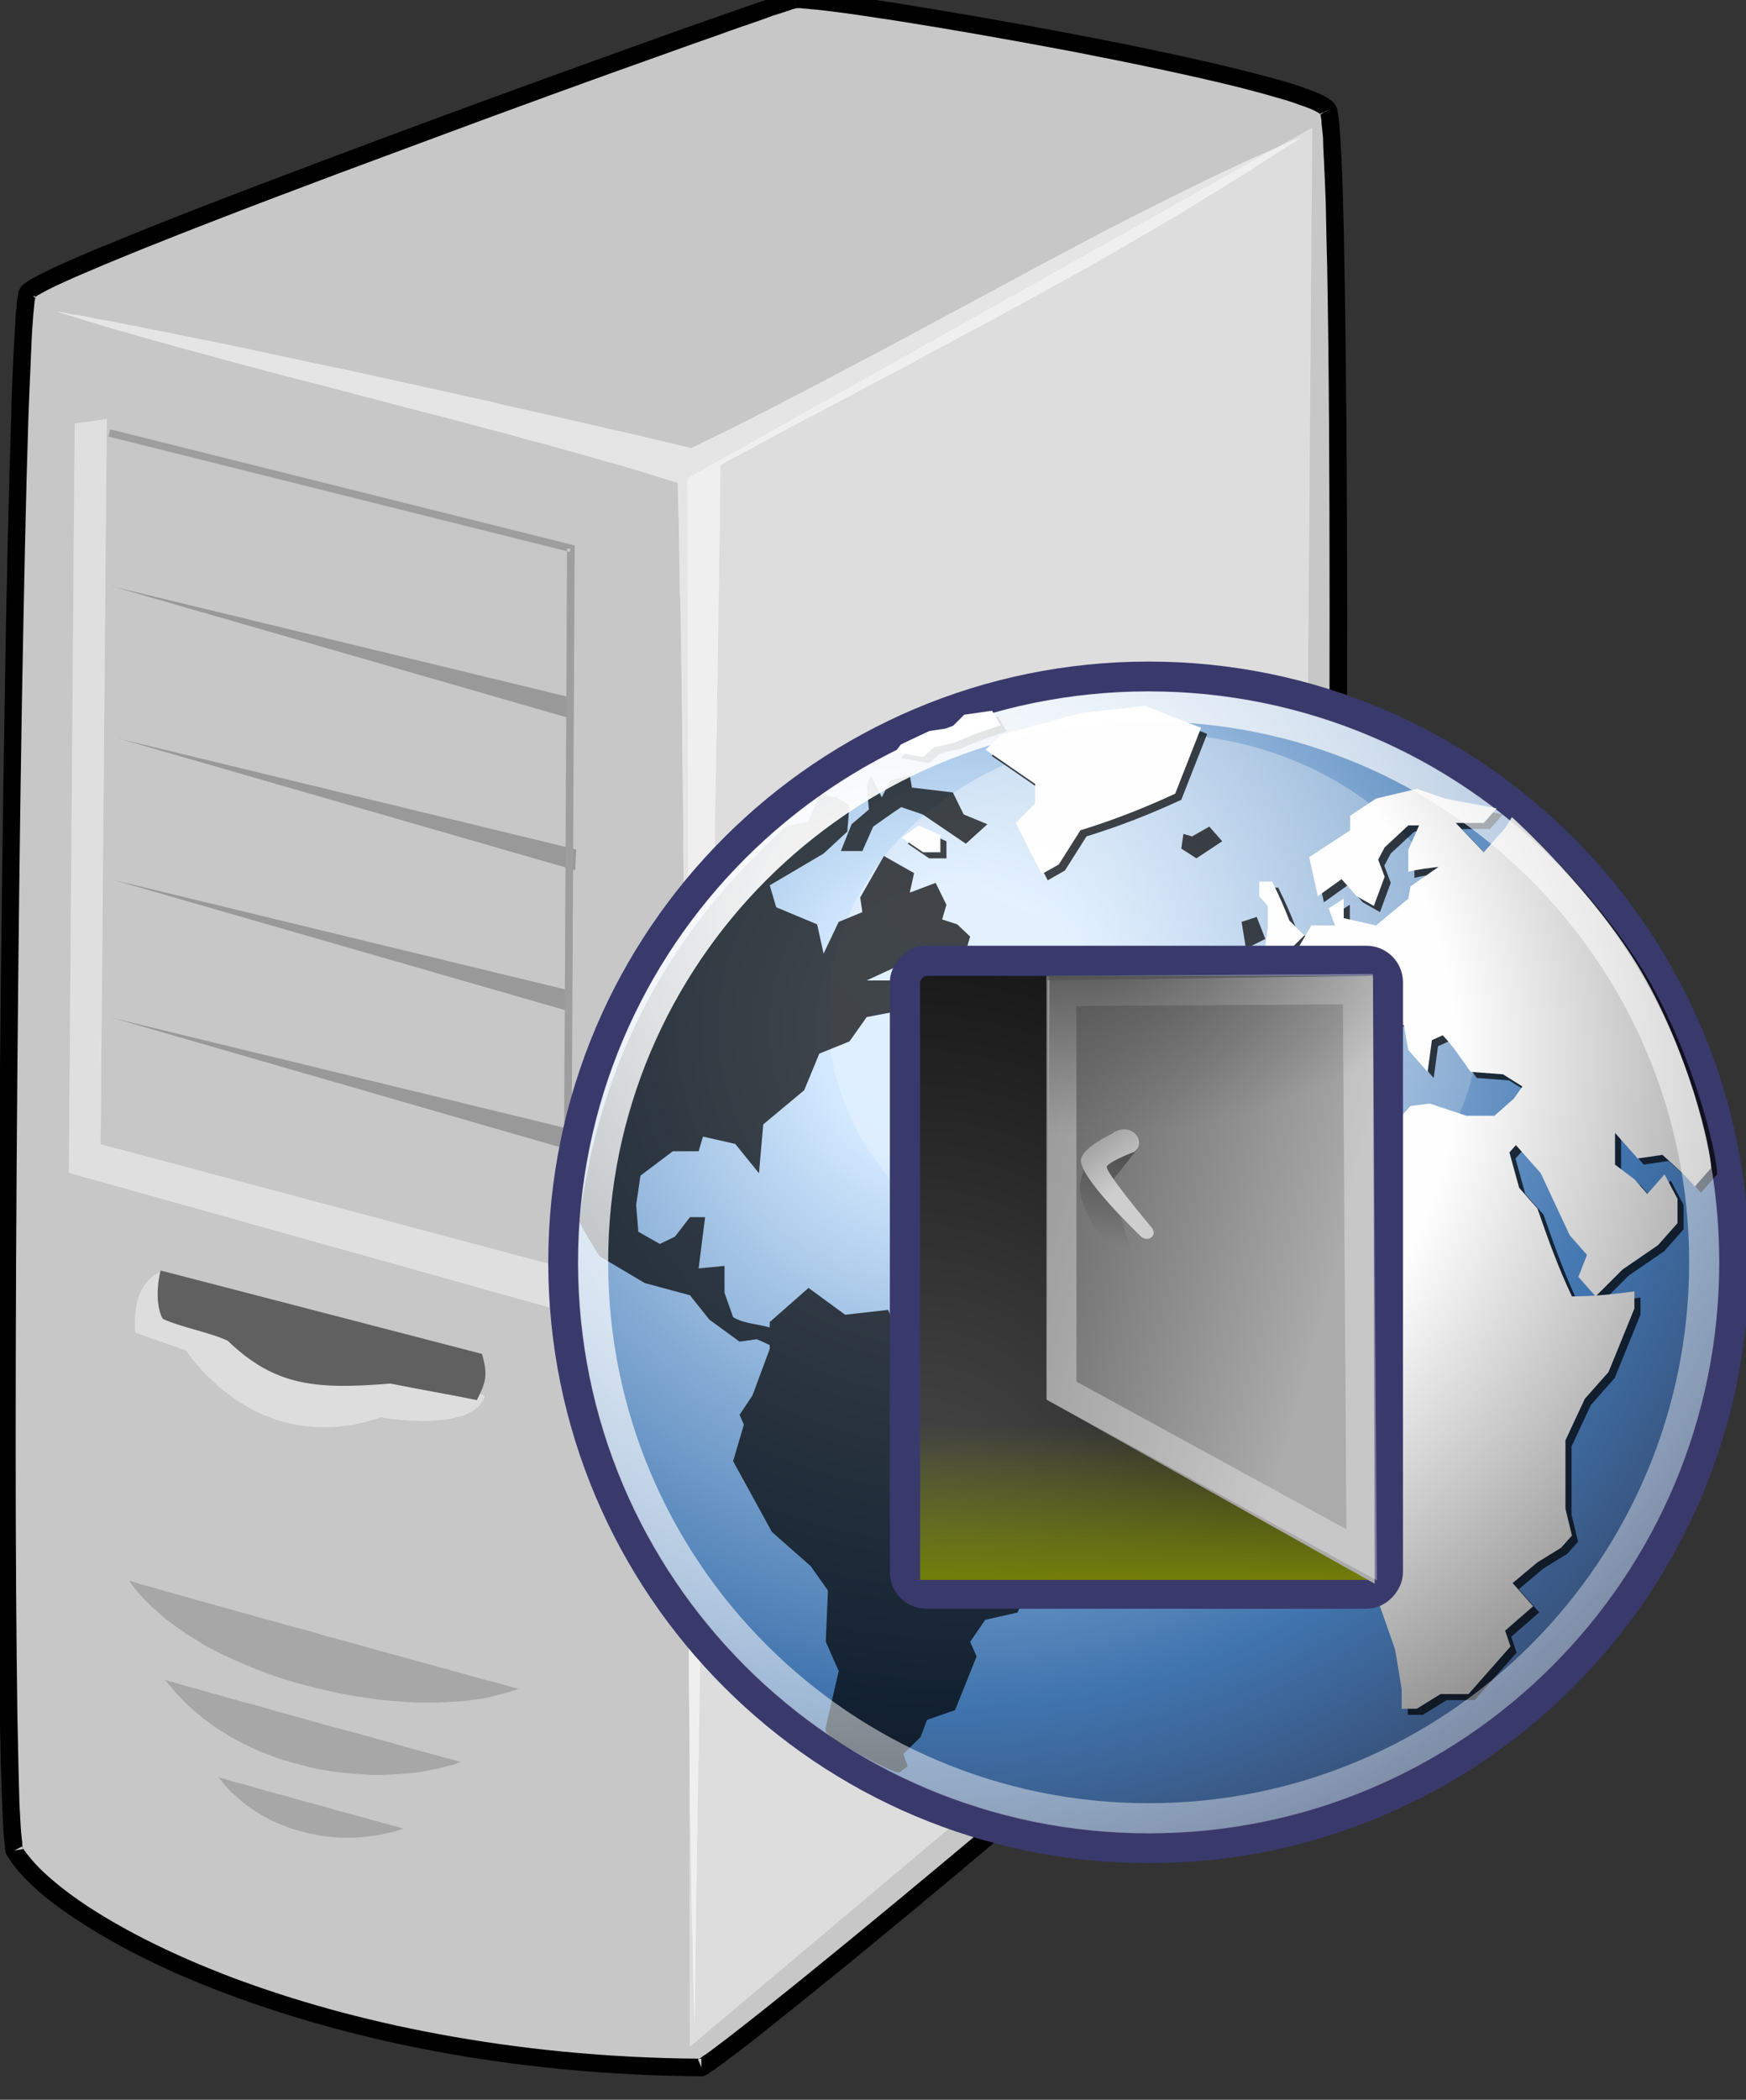
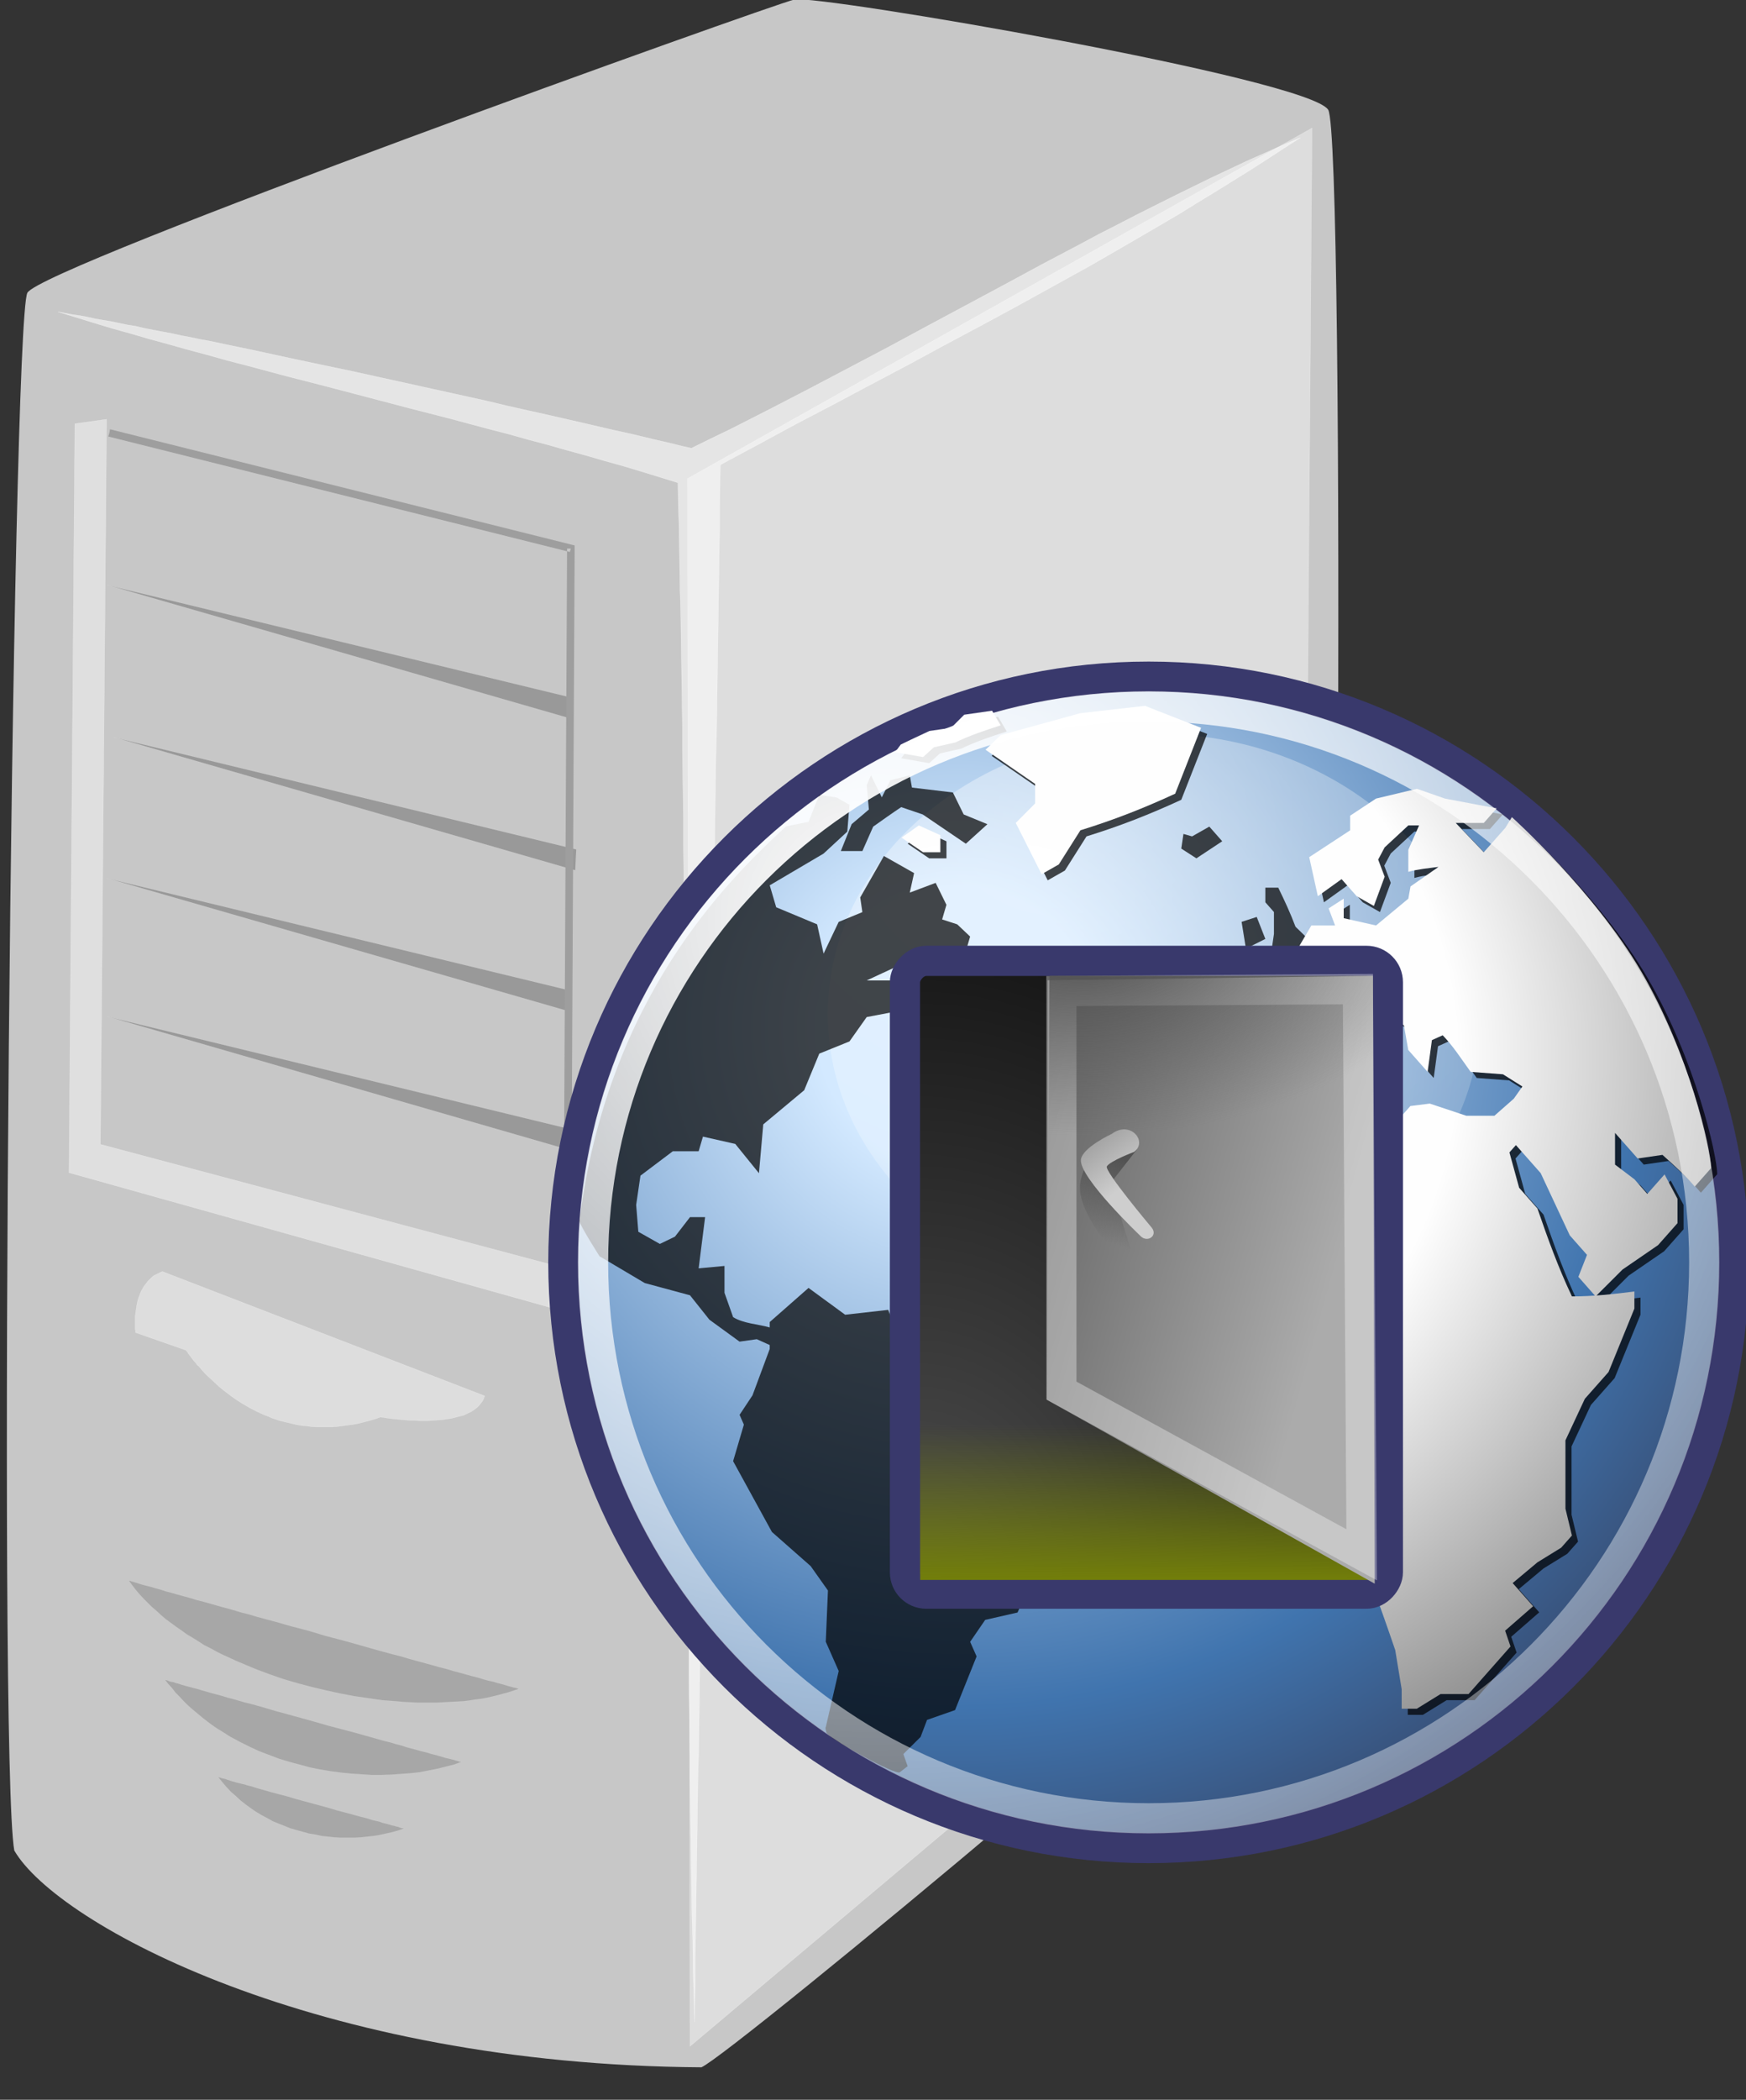
<svg xmlns="http://www.w3.org/2000/svg" xmlns:ns1="http://sodipodi.sourceforge.net/DTD/sodipodi-0.dtd" xmlns:ns2="http://www.inkscape.org/namespaces/inkscape" xmlns:xlink="http://www.w3.org/1999/xlink" id="svg12402" ns1:docname="New document 8" viewBox="0 0 238.47 286.61" version="1.1" ns2:version="0.48.1 r9760">
  <rect x="0" y="0" width="238.47" height="286.61" fill="#333333" stroke="none" />
  <defs id="defs12404">
    <linearGradient id="linearGradient4750-3">
      <stop id="stop4752-7" style="stop-color:#ffffff" offset="0" />
      <stop id="stop4758-3" style="stop-color:#fefefe" offset=".379" />
      <stop id="stop4754-2" style="stop-color:#1d1d1d" offset="1" />
    </linearGradient>
    <radialGradient id="radialGradient13377" gradientUnits="userSpaceOnUse" cy="15.716" cx="18.248" gradientTransform="scale(1 1)" r="29.993" ns2:collect="always">
      <stop id="stop3964-7" style="stop-color:#d3e9ff" offset="0" />
      <stop id="stop4134-68" style="stop-color:#d3e9ff" offset=".155" />
      <stop id="stop4346-90" style="stop-color:#4074ae" offset=".75" />
      <stop id="stop3966-6" style="stop-color:#36486c" offset="1" />
    </radialGradient>
    <radialGradient id="radialGradient13379" gradientUnits="userSpaceOnUse" cy="10.476" cx="11.827" gradientTransform="scale(1.179 .848)" r="32.665" ns2:collect="always">
      <stop id="stop4352-90" style="stop-color:#ffffff" offset="0" />
      <stop id="stop4354-3" style="stop-color:#ffffff;stop-opacity:0" offset="1" />
    </radialGradient>
    <radialGradient id="radialGradient13381" fx="18.934" fy="17.81" xlink:href="#linearGradient4750-3" gradientUnits="userSpaceOnUse" cy="17.486" cx="18.634" gradientTransform="scale(1.037 .964)" r="40.693" ns2:collect="always" />
    <radialGradient id="radialGradient13463" gradientUnits="userSpaceOnUse" cy="12.142" cx="15.601" gradientTransform="scale(1 1)" r="43.527" ns2:collect="always">
      <stop id="stop4128-9" style="stop-color:#ffffff" offset="0" />
      <stop id="stop4130-3" style="stop-color:#ffffff;stop-opacity:.165" offset="1" />
    </radialGradient>
    <radialGradient id="radialGradient13465" gradientUnits="userSpaceOnUse" cy="40.545" cx="93.78" gradientTransform="matrix(1.009 0 0 1.319 -111.52 -18.767)" r="16.322" ns2:collect="always">
      <stop id="stop9832-0" style="stop-color:#505050" offset="0" />
      <stop id="stop9834-8" style="stop-color:#181818" offset="1" />
    </radialGradient>
    <linearGradient id="linearGradient13467" y2="28.113" gradientUnits="userSpaceOnUse" x2="30.936" gradientTransform="matrix(.496 0 0 .326 -39.193 19.715)" y1="43.757" x1="30.936" ns2:collect="always">
      <stop id="stop9844-9" style="stop-color:#727e0a" offset="0" />
      <stop id="stop9846-7" style="stop-color:#727e0a;stop-opacity:0" offset="1" />
    </linearGradient>
    <linearGradient id="linearGradient13469" y2="27.759" gradientUnits="userSpaceOnUse" x2="18.031" gradientTransform="matrix(-.495 0 0 .491 39.023 12.499)" y1="19.804" x1="46.846" ns2:collect="always">
      <stop id="stop9856-34" style="stop-color:#4e4e4e" offset="0" />
      <stop id="stop9858-9" style="stop-color:#ababab" offset="1" />
    </linearGradient>
    <radialGradient id="radialGradient13471" gradientUnits="userSpaceOnUse" cy="7.14" cx="27.884" gradientTransform="matrix(-1.259 0 0 .667 57.401 8.044)" r="9.723" ns2:collect="always">
      <stop id="stop9870-0" style="stop-color:#4e4e4e" offset="0" />
      <stop id="stop9872-1" style="stop-color:#616161;stop-opacity:0" offset="1" />
    </radialGradient>
    <linearGradient id="linearGradient13473" y2="24.765" gradientUnits="userSpaceOnUse" x2="34.007" gradientTransform="matrix(-.458 0 0 .458 38.285 11.28)" y1="19.108" x1="31.853" ns2:collect="always">
      <stop id="stop9882-2" style="stop-color:#525252" offset="0" />
      <stop id="stop9884-1" style="stop-color:#525252;stop-opacity:0" offset="1" />
    </linearGradient>
    <linearGradient id="linearGradient13475" y2="18.064" gradientUnits="userSpaceOnUse" x2="33.711" gradientTransform="matrix(-.458 0 0 .458 37.773 11.28)" y1="21.511" x1="31.079" ns2:collect="always">
      <stop id="stop9898-7" style="stop-color:#cecece" offset="0" />
      <stop id="stop9900-3" style="stop-color:#9e9e9e" offset="1" />
    </linearGradient>
  </defs>
  <ns1:namedview id="base" bordercolor="#666666" ns2:pageshadow="2" ns2:window-y="25" fit-margin-left="0" pagecolor="#ffffff" fit-margin-top="0" ns2:window-maximized="0" ns2:zoom="0.35" ns2:window-x="1920" ns2:window-height="415" showgrid="false" borderopacity="1.0" ns2:current-layer="layer1" ns2:cx="-43.478999" ns2:cy="157.58987" fit-margin-right="0" fit-margin-bottom="0" ns2:window-width="496" ns2:pageopacity="0.0" ns2:document-units="px" />
  <g id="layer1" ns2:label="Layer 1" ns2:groupmode="layer" transform="translate(-418.48 -403.34)">
    <g id="g15240-0" transform="matrix(1.12 0 0 1.12 -679.64 1908.5)">
      <g id="layer1-3-3-6" ns2:label="Capa 1" transform="translate(575.12 -1488.8)">
        <g id="g10-3-4" transform="matrix(0.042 0 0 0.042 319.39 59.128)" class="Graphic">
          <g id="g12-9-7">
            <g id="g14-6-4" style="fill:#c7c7c7">
              <path id="path16-2-8" ns2:connector-curvature="0" d="m5903 2361c50 82 34 3995-31 4149-51 122-1703 1495-1789 1531-1117-7-1870-414-1995-629-48-270-7-4433 38-4520 40-76 2153-833 2227-851 67-15 1493 229 1550 320z" />
            </g>
            <g id="g18-0-5" style="fill:#000000">
-               <path id="path20-2-8" ns2:connector-curvature="0" d="m5881 2374 2-1-2 2c0-1-1-1-1-1v-2l7-3-2 2-5 1 5-1-2 2-2 1zm2-1 2-2 2-2 5-2-5 4 5-4h1l-6 3v1-1l-4 3zm10-6h-1 1-1l11-6-10 5v1zm11-4-11 4v-1l11-3zm20-15c-2-3-4-6-7-9-2-3-5-5-8-7-5-4-12-8-20-12-7-4-15-7-24-11s-19-7-30-11c-21-8-47-16-75-24-29-8-61-16-95-25-136-34-313-72-494-106-181-35-364-66-511-90-73-11-138-21-189-27-25-3-47-6-65-8-9-1-17-1-24-2-4 0-7 0-10-1h-9c-3 0-5 0-7 1h-4c-2 0-3 0-4 1-2 0-4 1-7 2-2 0-5 1-8 2s-7 2-11 3c-4 2-8 3-13 5-10 3-22 7-35 12-13 4-28 9-44 15-33 11-71 25-115 40-43 15-91 32-144 51-209 75-481 173-753 274-271 101-542 203-747 285-51 21-98 40-140 57-43 18-80 34-111 48-16 7-30 14-42 20-13 6-24 12-33 17-5 2-9 5-13 7-4 3-8 5-10 7-4 3-7 5-9 7-5 4-7 8-9 11-1 2-2 5-4 9 0 3-1 6-1 9-1 3-1 7-2 11s-1 8-2 13c0 9-1 20-3 32 0 13-1 27-2 42-2 31-4 69-6 111-2 43-4 91-5 144-7 213-14 504-19 835-11 662-19 1482-19 2144 0 308 2 583 5 791 1 52 2 100 3 143s3 82 4 115c1 34 3 62 4 85 1 12 2 22 3 30 1 5 1 9 1 13 1 3 2 7 2 10l1 4 2 4c9 15 20 30 33 46 14 16 30 32 48 49 35 32 80 66 135 101 107 70 249 142 423 207 173 65 377 124 608 167s489 70 769 72h6l5-2 8-4c2-2 5-3 8-6 3-2 6-4 10-6l12-9c9-6 19-13 30-22 11-8 23-17 37-28 27-20 58-45 93-73s74-59 116-93c169-136 385-315 600-497 215-181 430-366 593-512 41-37 79-71 113-103 34-31 64-59 89-84 13-13 24-24 34-35 11-11 20-20 28-29s14-17 19-23c3-4 5-8 7-10 2-4 4-8 6-11 0-2 1-5 2-8s2-5 3-9c1-6 2-13 3-22 2-8 3-17 4-28s2-22 3-35c2-25 4-55 7-89 1-34 3-72 5-113 8-166 14-391 19-648 10-516 16-1164 16-1743 0-389-3-747-8-1012-1-66-2-127-4-181-1-53-3-100-5-139-1-20-2-38-3-53-1-16-2-30-3-41-1-6-1-11-2-16s-1-10-2-13c-1-4-1-8-2-11-1-2-1-4-2-5-1-3-2-5-3-6zm-37 21 12-12-12 12zm-6 9c1 3 1 7 2 11 0 4 1 9 1 15 1 11 3 24 4 39 0 15 1 33 2 52 2 39 4 86 6 139 1 53 2 114 4 180 5 264 7 622 7 1011 0 578-5 1227-15 1742-6 257-12 481-19 646-2 42-4 79-6 113-2 33-4 63-6 88-1 12-2 24-4 34 0 10-2 18-3 26-1 7-2 14-3 18 0 3-1 4-1 6 0 1-1 2-1 2 0 1-1 2-2 4-1 1-3 4-4 6-5 6-10 13-17 21-7 7-16 17-26 27l-34 34c-25 24-54 52-88 83-33 31-71 66-112 102-163 146-377 330-592 512-215 181-431 360-598 495-42 34-81 65-116 93s-66 52-93 73c-13 10-26 20-37 28-10 8-20 15-28 21-4 3-8 6-12 8-3 2-6 4-8 6-2 1-4 2-5 3-276-2-528-29-755-71-228-42-429-100-600-164-169-64-308-134-413-202-51-33-94-66-128-97-17-15-31-30-43-44-10-12-19-23-26-34v-4c-1-3-1-7-1-11-1-8-2-18-3-28-2-23-3-51-5-84-1-33-2-71-3-115-1-42-2-90-3-142-3-208-5-482-5-790 0-662 7-1481 18-2143 6-330 12-622 19-834 2-53 4-101 6-144 2-42 3-79 5-109 1-16 2-30 3-42s2-22 3-31c0-4 1-8 1-11 1-4 1-6 2-9v-2c0-1 1-1 2-2 2-1 4-3 7-5 4-1 7-4 11-6 9-5 19-10 31-16s26-12 41-19c31-14 67-29 109-47 42-17 89-37 140-57 205-82 475-184 746-284 271-101 543-200 752-274 52-19 101-36 144-51 43-16 82-29 114-40 17-6 31-11 44-16 13-4 25-8 35-11 4-2 9-3 13-4 4-2 7-3 10-4s5-1 8-2l3-1-2-8 1 8h1 4 7c2 0 5 0 8 1 7 0 14 1 23 2 17 1 39 4 64 7 50 6 114 16 187 27 147 23 329 55 509 89 180 35 357 72 492 106 34 9 65 17 92 25 28 8 53 15 73 23 10 3 20 7 28 10 7 3 15 6 20 9s10 5 13 8c0 0 1 0 1 1s1 3 1 4zm-1806 5639c1 0 1-1 2-1h6v14l-8-13 8 13v11l-10-23s1-1 2-1zm-1965-617c1 1 1 3 2 4s1 3 1 4l-25 4 21-11 1-1-1 1 1-1h2-2zm39-4498v3c-1 0-1 1-2 1l-5-6-17-4 17 4-2-1 4 2 5 1zm-7-2 2 1-2-1zm-16-8 14 7-14-7zm14 7-10-11 10 11zm2217-841-2-17 2 17zm-4-17 4 17v1l-4-18z" />
-             </g>
+               </g>
            <g id="g22-3-2" style="stroke:#ffffff;fill-opacity:.541;stroke-opacity:.541;fill:#ffffff">
              <path id="path24-8-6" ns2:connector-curvature="0" d="m5822 2442-52 22-52 23-52 23-53 25-53 25-53 26-53 26-54 27-54 27-54 28-55 28-54 29-55 29-55 29-111 60-112 60-112 60-113 61-114 60-114 60-114 59-57 29-57 29-58 28-57 28-27-6-28-7-56-13-58-14-59-13-60-14-61-14-61-14-63-14-62-14-63-15-127-28-127-28-64-14-63-14-62-13-62-13-61-13-60-13-60-13-58-12-57-12-28-5-28-6-27-5-27-6-27-5-26-5-26-5-25-6-25-4-24-5-24-5-24-4-23-4-22-5-22-4-21-3-21-4-20-4 52 16 52 16 53 16 54 15 55 16 55 15 57 16 56 15 57 16 58 15 116 31 117 30 118 31 118 31 117 30 116 31 58 15 57 16 57 15 56 16 55 15 55 16 54 15 53 16 52 16 52 16 1 60 2 61 1 61 1 63 1 64 2 64 1 65 1 66 1 67 1 67 1 68v69l1 69 1 70 1 70v71l1 71v72l1 72 1 73 1 146 1 147v149l1 149 2 299 1 300 1 149 1 148 1 147 1 146 1 73v72l1 72 1 71v71l1 71 1 69 1 70v68l1 68 1 67 1 67 1 66 1 65 1 65 2 63 1 63 1 62 2 61 1 60 1-61 1-61v-63l1-63 1-64 1-65 1-66 1-67 1-67 1-68 1-69 2-69 1-70 1-71 1-71 1-72 1-72 2-73 1-73 1-73 3-148 3-149 2-151 3-151 6-303 5-303 3-151 3-150 2-149 3-149 1-73 2-73 1-73 1-72 1-71 1-72 1-70 2-70 1-70 1-68 1-68 1-68 1-66 1-66 1-65 1-64 1-64v-62l1-62 1-60 110-59 109-59 109-57 109-58 108-57 107-58 107-57 107-58 105-58 105-58 104-60 103-60 51-30 50-31 51-31 50-31 50-31 50-32 49-32 50-32z" />
            </g>
            <g id="g28-8-6" style="fill:none">
              <path id="path30-3-6" ns2:connector-curvature="0" d="m5822 2442c-549 232-1156 606-1768 901-580-138-1417-322-1839-396 543 169 1257 327 1800 496 32 1271 16 3196 48 4467 16-1282 59-3238 75-4519 586-317 1161-601 1684-949z" />
            </g>
            <g id="g32-2-46" style="stroke:#ffffff;fill-opacity:.161;stroke-opacity:.161;fill:#000000">
              <path id="path34-2-2" ns2:connector-curvature="0" d="m2420 6628 10 14 10 13 11 13 12 13 12 12 12 12 14 12 13 12 14 12 15 11 15 11 16 11 15 11 17 10 16 10 17 11 18 9 18 10 18 9 18 8 19 9 19 8 19 8 19 8 40 15 40 14 41 12 41 11 42 10 41 9 42 8 41 6 41 6 41 3 21 2 20 1 19 1h20 20 19l19-1 19-1 18-1 19-1 17-2 18-3 17-2 17-3 17-4 16-4 15-4 15-4 15-5 15-5-2-1h-1l-5-2-6-1-7-2-8-2-10-3-10-3-12-3-13-4-14-3-15-4-16-5-16-4-18-5-18-5-19-5-20-6-20-5-21-6-22-6-22-6-22-6-23-7-24-6-48-13-49-14-50-14-50-13-50-15-50-13-49-14-49-13-23-7-24-6-23-7-22-6-22-6-21-6-21-6-20-5-19-6-19-5-18-5-17-5-16-4-15-5-15-4-13-4-12-3-12-3-10-3-9-3-7-2-7-2-5-2h-2l-2-1z" />
            </g>
            <g id="g38-3-9" style="fill:none">
              <path id="path40-1-6" ns2:connector-curvature="0" d="m2420 6628c201 289 833 431 1133 315-53-14-1066-293-1133-315z" />
            </g>
            <g id="g42-7-0" style="stroke:#ffffff;fill-opacity:.388;stroke-opacity:.388;fill:#ffffff">
              <path id="path44-1-7" ns2:connector-curvature="0" d="m3454 6093-936-361-9 4-8 4-8 4-6 5-6 6-6 6-5 7-5 6-4 7-4 7-3 7-3 8-3 8-2 7-3 15-2 15-2 14v6 7 5 6 5 4 4l1 4v2 2 1 1l146 51 1 1 1 1 1 1 1 2 2 2 1 3 3 3 2 3 3 4 3 4 3 4 4 5 4 4 4 6 5 4 10 12 10 11 13 12 13 12 14 13 15 12 17 13 17 12 19 12 19 11 21 11 22 10 11 4 11 5 12 4 12 4 13 3 12 3 13 3 13 3 13 2 13 1 14 2 14 1h14 15 15l15-1 15-2 15-2 16-2 16-3 16-4 16-4 17-5 17-6h1l2 1h3l6 1 6 1 7 1 8 1 9 1 10 1 11 1 12 1 12 1h12l13 1h26l14-1 13-1 14-1 13-2 13-2 12-3 12-3 12-3 10-5 11-5 9-6 8-6 8-8 3-4 3-4 3-4 2-4 2-5 2-5z" />
            </g>
            <g id="g48-5-0" style="fill:none">
-               <path id="path50-4-1" ns2:connector-curvature="0" d="m3454 6093-936-361c-97 34-78 177-78 177l146 51s204 319 566 194c0 0 269 48 302-61z" />
-             </g>
+               </g>
            <g id="g52-9-3" style="fill:#606060">
-               <path id="path54-6-7" ns2:connector-curvature="0" d="m3446 5971c-311-81-622-161-933-242-12 44-13 107 6 140 47 23 142 41 189 64 136 131 255 142 472 124 84 17 168 31 251 48 26-51 33-72 15-134z" />
-             </g>
+               </g>
            <g id="g56-2-7" style="fill:none">
              <path id="path58-9-2" ns2:connector-curvature="0" d="m3446 5971c-311-81-622-161-933-242-12 44-13 107 6 140 47 23 142 41 189 64 136 131 255 142 472 124 84 17 168 31 251 48 26-51 33-72 15-134z" />
            </g>
            <g id="g60-7-6" style="stroke:#ffffff;fill-opacity:.4;stroke-opacity:.4;fill:#ffffff">
              <path id="path62-5-45" ns2:connector-curvature="0" d="m5856 2414-1813 1017 7 4549 1775-1494 31-4072z" />
            </g>
            <g id="g66-0-2" style="fill:none">
              <path id="path68-2-9" ns2:connector-curvature="0" d="m5856 2414-1813 1017 7 4549 1775-1494 31-4072z" />
            </g>
            <g id="g70-2-09" style="stroke:#ffffff;fill-opacity:.161;stroke-opacity:.161;fill:#000000">
              <path id="path72-3-9" ns2:connector-curvature="0" d="m2525 6916 10 13 11 12 10 13 11 11 11 12 11 11 12 11 12 10 12 10 12 10 13 10 12 9 13 9 13 8 27 17 28 15 28 14 28 13 29 11 29 11 30 9 30 8 29 8 30 6 30 5 30 4 30 3 30 2 29 2h29l29-1 27-2 28-2 27-3 26-5 25-5 24-6 24-6 22-8-2-1h-4l-4-2-5-1-6-2-8-2-8-2-9-2-10-3-10-3-11-3-12-3-13-4-13-3-14-4-15-4-15-4-15-5-16-4-16-5-17-4-18-5-35-10-36-10-38-10-38-10-38-11-76-21-37-10-37-11-36-10-17-4-17-5-17-5-16-4-16-5-15-4-15-4-14-4-14-4-13-4-12-3-11-3-12-3-10-3-9-3-8-2-8-3-7-1-6-2-5-2-4-1-3-1z" />
            </g>
            <g id="g76-0-51" style="fill:none">
              <path id="path78-5-0" ns2:connector-curvature="0" d="m2525 6916c209 276 627 323 861 239-39-10-810-222-861-239z" />
            </g>
            <g id="g80-4-3" style="stroke:#ffffff;fill-opacity:.161;stroke-opacity:.161;fill:#000000">
              <path id="path82-5-7" ns2:connector-curvature="0" d="m2680 7199 12 15 12 14 13 14 14 12 14 13 14 11 15 11 16 11 15 9 17 9 16 9 17 7 18 7 17 7 18 5 18 5 18 5 19 3 18 4 19 2 18 2 19 1h19 19l18-1 19-2 18-2 19-3 18-4 18-4 18-5 17-6h-1l-2-1h-3l-4-1-3-1-5-2-5-1-6-2-6-1-6-2-7-2-8-2-8-2-8-3-9-2-9-2-19-6-20-5-22-6-22-6-23-6-23-7-48-13-48-13-23-7-23-6-23-6-21-6-21-6-19-6-9-2-9-3-9-2-8-2-8-2-7-2-7-2-6-2-6-2-5-2-5-1-5-1-3-1-3-1-3-1h-2z" />
            </g>
            <g id="g86-2-8" style="fill:none">
              <path id="path88-7-6" ns2:connector-curvature="0" d="m2680 7199c121 163 355 213 540 149-25-6-507-139-540-149z" />
            </g>
            <g id="g90-0-0" style="stroke:#ffffff;fill-opacity:.439;stroke-opacity:.439;fill:#fcfcfc">
              <path id="path92-8-4" ns2:connector-curvature="0" d="m2356 3259-92 13-17 2173 1425 399 35-116-1369-365 18-2104z" />
            </g>
            <g id="g96-3-7" style="fill:none">
              <path id="path98-4-6" ns2:connector-curvature="0" d="m2356 3259-92 13-17 2173 1425 399 35-116-1369-365 18-2104z" />
            </g>
            <g id="g100-4-0" style="stroke:#ffffff;fill-opacity:.231;stroke-opacity:.231;fill:#000000">
              <path id="path102-6-9" ns2:connector-curvature="0" d="m3700 4065-2 61-1340-386 1342 325z" />
            </g>
            <g id="g106-8-5" style="stroke:#ffffff;fill-opacity:.231;stroke-opacity:.231;fill:#000000">
              <path id="path108-9-9" ns2:connector-curvature="0" d="m3720 4507-3 61-1339-386 1342 325z" />
            </g>
            <g id="g112-2-8" style="stroke:#ffffff;fill-opacity:.231;stroke-opacity:.231;fill:#000000">
              <path id="path114-0-5" ns2:connector-curvature="0" d="m3700 4916-2 61-1340-386 1342 325z" />
            </g>
            <g id="g118-6-3" style="stroke:#ffffff;fill-opacity:.231;stroke-opacity:.231;fill:#000000">
              <path id="path120-1-83" ns2:connector-curvature="0" d="m3700 5318-2 61-1340-387 1342 326z" />
            </g>
            <g id="g124-1-93" style="fill:#9e9e9e">
              <path id="path126-0-7" ns2:connector-curvature="0" d="m2361 3309 1332 333-11 2197h11 11l11-2205v-9l-8-2-1341-335-2 11-3 10zm1340 335-8-2v-8h11l-3 10z" />
            </g>
          </g>
        </g>
      </g>
      <g id="layer1-7-8" ns2:label="Layer 1" transform="matrix(3.681 0 0 3.681 1030.1 -1276.5)">
        <g id="g13281-7">
          <path id="path3214-4" style="stroke:#39396c;fill:url(#radialGradient13377)" ns2:connector-curvature="0" d="m43.96 23.485c0 10.71-8.682 19.392-19.39 19.392-10.709 0-19.391-8.682-19.391-19.392 0-10.709 8.682-19.39 19.391-19.39 10.708 0 19.39 8.681 19.39 19.39z" />
          <path id="path4348-1" ns1:rx="12.929953" ns1:ry="9.2934036" style="opacity:.422;fill:url(#radialGradient13379)" ns1:type="arc" d="m30.709 15.271c0 5.133-5.789 9.293-12.93 9.293-7.141 0-12.93-4.161-12.93-9.293s5.789-9.293 12.93-9.293c7.141 0 12.93 4.161 12.93 9.293z" transform="matrix(.836 0 0 1 9.887 0)" ns1:cy="15.271057" ns1:cx="17.778685" />
          <g id="g4136-9" style="fill:#000000;fill-opacity:.713" transform="matrix(.982 0 0 .982 .121 .233)">
            <g id="g4138-0">
              <g id="g4142-9">
                <path id="path4144-8" ns2:connector-curvature="0" d="m44.071 20.714v0l-0.545 0.617c-0.334-0.394-0.709-0.725-1.09-1.07l-0.836 0.123-0.764-0.863v1.068l0.654 0.495 0.435 0.493 0.582-0.658c0.146 0.274 0.291 0.549 0.436 0.823v0.822l-0.655 0.74-1.199 0.823-0.908 0.906-0.582-0.66 0.291-0.74-0.581-0.658-0.981-2.098-0.836-0.945-0.219 0.246 0.328 1.193 0.617 0.699c0.352 1.018 0.701 1.99 1.164 2.963 0.718 0 1.395-0.076 2.107-0.166v0.576l-0.872 2.139-0.8 0.904-0.654 1.4v2.303l0.219 0.906-0.363 0.41-0.801 0.494-0.836 0.699 0.691 0.781-0.945 0.824 0.182 0.533-1.418 1.605h-0.944l-0.8 0.494h-0.51v-0.658l-0.217-1.318c-0.281-0.826-0.574-1.647-0.872-2.467 0-0.606 0.036-1.205 0.072-1.81l0.364-0.822-0.51-0.988 0.037-1.357-0.691-0.781 0.346-1.131-0.562-0.638h-0.982l-0.327-0.37-0.981 0.618-0.399-0.454-0.909 0.782c-0.617-0.7-1.235-1.399-1.853-2.098l-0.727-1.728 0.654-0.986-0.363-0.411 0.799-1.894c0.656-0.816 1.342-1.6 2.035-2.386l1.236-0.329 1.381-0.164 0.945 0.247 1.345 1.356 0.473-0.534 0.653-0.082 1.236 0.411h0.945l0.654-0.576 0.291-0.411-0.655-0.411-1.091-0.082c-0.303-0.42-0.584-0.861-0.943-1.234l-0.364 0.164-0.145 1.07-0.654-0.74-0.144-0.824-0.727-0.574h-0.292l0.728 0.822-0.291 0.74-0.581 0.164 0.363-0.74-0.655-0.328-0.58-0.658-1.092 0.246-0.144 0.328-0.654 0.412-0.363 0.905-0.908 0.452-0.4-0.452h-0.435v-1.481l0.945-0.494h0.727l-0.146-0.575-0.58-0.576 0.981-0.206 0.545-0.616 0.435-0.741h0.801l-0.219-0.575 0.51-0.329v0.658l1.09 0.246 1.09-0.904 0.073-0.412 0.944-0.658c-0.342 0.043-0.684 0.074-1.018 0.165v-0.741l0.363-0.823h-0.363l-0.798 0.74-0.219 0.412 0.219 0.577-0.364 0.986-0.581-0.329-0.508-0.575-0.801 0.575-0.291-1.316 1.381-0.905v-0.494l0.873-0.576 1.381-0.33 0.945 0.33 1.744 0.329-0.435 0.493h-0.945l0.945 0.987 0.727-0.822 0.221-0.362s2.787 2.498 4.38 5.231c1.593 2.733 2.341 5.955 2.341 6.609z" />
              </g>
            </g>
            <g id="g4146-8">
              <g id="g4150-58">
                <path id="path4152-4" ns2:connector-curvature="0" d="m26.07 9.236-0.073 0.493 0.51 0.329 0.871-0.576-0.435-0.494-0.582 0.33-0.29-0.083" />
              </g>
            </g>
            <g id="g4154-3">
              <g id="g4158-7">
                <path id="path4160-1" ns2:connector-curvature="0" d="m26.87 5.863-1.891-0.741-2.18 0.247-2.69 0.74-0.509 0.494 1.672 1.151v0.658l-0.654 0.658 0.873 1.729 0.58-0.33 0.729-1.151c1.123-0.347 2.13-0.741 3.197-1.234l0.873-2.221" />
              </g>
            </g>
            <g id="g4162-3">
              <g id="g4166-8">
                <path id="path4168-0" ns2:connector-curvature="0" d="m28.833 12.775-0.291-0.741-0.51 0.165 0.146 0.904 0.654-0.328" />
              </g>
            </g>
            <g id="g4170-9">
              <g id="g4174-7">
                <path id="path4176-9" ns2:connector-curvature="0" d="m29.123 12.609-0.145 0.988 0.8-0.165 0.581-0.575-0.509-0.494c-0.171-0.455-0.368-0.88-0.582-1.317h-0.435v0.493l0.29 0.329v0.74" />
              </g>
            </g>
            <g id="g4178-9">
              <g id="g4182-3">
                <path id="path4184-2" ns2:connector-curvature="0" d="m18.365 28.242-0.582-1.152-1.09-0.247-0.582-1.562-1.454 0.164-1.235-0.904-1.309 1.151v0.182c-0.396-0.114-0.883-0.13-1.235-0.347l-0.291-0.822v-0.905l-0.872 0.082c0.073-0.576 0.145-1.151 0.218-1.728h-0.509l-0.508 0.658-0.509 0.246-0.727-0.41-0.073-0.905 0.145-0.987 1.091-0.822h0.872l0.145-0.494 1.09 0.246 0.8 0.988 0.145-1.647 1.381-1.151 0.509-1.234 1.018-0.411 0.582-0.822 1.308-0.248 0.655-0.986h-1.963l1.236-0.576h0.872l1.236-0.412 0.145-0.492-0.436-0.412-0.509-0.165 0.145-0.493-0.363-0.74-0.873 0.328 0.145-0.658-1.018-0.576-0.799 1.398 0.072 0.494-0.799 0.33-0.509 1.069-0.218-0.987-1.381-0.576-0.218-0.74 1.817-1.07 0.8-0.74 0.073-0.905-0.436-0.247-0.582-0.083-0.363 0.905s-0.608 0.119-0.764 0.158c-1.996 1.839-6.029 5.81-6.966 13.306 0.037 0.174 0.679 1.182 0.679 1.182l1.526 0.904 1.526 0.412 0.655 0.823 1.017 0.74 0.582-0.082 0.436 0.196v0.133l-0.581 1.563-0.436 0.658 0.145 0.33-0.363 1.232 1.309 2.387 1.308 1.152 0.582 0.822-0.073 1.728 0.436 0.986-0.436 1.893s-0.034-0.012 0.021 0.178c0.056 0.19 2.329 1.451 2.474 1.344 0.144-0.109 0.267-0.205 0.267-0.205l-0.145-0.41 0.581-0.576 0.218-0.576 0.945-0.33 0.727-1.81-0.218-0.492 0.508-0.74 1.091-0.248 0.582-1.316-0.145-1.645 0.872-1.234 0.145-1.234c-1.194-0.59-2.377-1.2-3.562-1.809" />
              </g>
            </g>
            <g id="g4186-4">
              <g id="g4190-3">
                <path id="path4192-71" ns2:connector-curvature="0" d="m16.766 9.565 0.727 0.494h0.582v-0.576l-0.727-0.329-0.582 0.411" />
              </g>
            </g>
            <g id="g4194-2">
              <g id="g4198-2">
                <path id="path4200-02" ns2:connector-curvature="0" d="m14.876 8.907-0.364 0.905h0.727l0.364-0.823c0.314-0.222 0.626-0.445 0.945-0.658l0.727 0.247c0.484 0.329 0.969 0.658 1.454 0.987l0.727-0.658-0.8-0.329-0.364-0.741-1.381-0.165-0.073-0.412-0.654 0.165-0.29 0.576-0.364-0.741-0.145 0.329 0.073 0.823-0.582 0.494" />
              </g>
            </g>
            <g id="g4202-1">
              <g id="g4204-7" style="opacity:.75" />
              <g id="g4208-1" />
            </g>
            <g id="g4212-4">
              <g id="g4214-1" style="opacity:.75" />
              <g id="g4218-1" />
            </g>
            <g id="g4222-7">
              <g id="g4226-0">
                <path id="path4228-4" ns2:connector-curvature="0" d="m17.492 6.85 0.364-0.329 0.727-0.165c0.498-0.242 0.998-0.405 1.526-0.576l-0.29-0.494-0.939 0.135-0.443 0.442-0.731 0.106-0.65 0.305-0.316 0.153-0.193 0.258 0.944 0.164" />
              </g>
            </g>
            <g id="g4230-08">
              <g id="g4234-5">
                <path id="path4236-1" ns2:connector-curvature="0" d="m18.728 14.666 0.436-0.658-0.655-0.493 0.218 1.151" />
              </g>
            </g>
          </g>
          <g id="g3216-6" style="color:#000000;fill:url(#radialGradient13381)" transform="matrix(.982 0 0 .982 -.081 .031)">
            <g id="g3218-6" style="color:#000000;fill:url(#radialGradient13381)">
              <g id="g3222-21" style="color:#000000;fill:url(#radialGradient13381)">
                <path id="path3224-96" style="color:#000000;fill:url(#radialGradient13381)" ns2:connector-curvature="0" d="m44.071 20.714v0l-0.545 0.617c-0.334-0.394-0.709-0.725-1.09-1.07l-0.836 0.123-0.764-0.863v1.068l0.654 0.495 0.435 0.493 0.582-0.658c0.146 0.274 0.291 0.549 0.436 0.823v0.822l-0.655 0.74-1.199 0.823-0.908 0.906-0.582-0.66 0.291-0.74-0.581-0.658-0.981-2.098-0.836-0.945-0.219 0.246 0.328 1.193 0.617 0.699c0.352 1.018 0.701 1.99 1.164 2.963 0.718 0 1.395-0.076 2.107-0.166v0.576l-0.872 2.139-0.8 0.904-0.654 1.4v2.303l0.219 0.906-0.363 0.41-0.801 0.494-0.836 0.699 0.691 0.781-0.945 0.824 0.182 0.533-1.418 1.605h-0.944l-0.8 0.494h-0.51v-0.658l-0.217-1.318c-0.281-0.826-0.574-1.647-0.872-2.467 0-0.606 0.036-1.205 0.072-1.81l0.364-0.822-0.51-0.988 0.037-1.357-0.691-0.781 0.346-1.131-0.562-0.638h-0.982l-0.327-0.37-0.981 0.618-0.399-0.454-0.909 0.782c-0.617-0.7-1.235-1.399-1.853-2.098l-0.727-1.728 0.654-0.986-0.363-0.411 0.799-1.894c0.656-0.816 1.342-1.6 2.035-2.386l1.236-0.329 1.381-0.164 0.945 0.247 1.345 1.356 0.473-0.534 0.653-0.082 1.236 0.411h0.945l0.654-0.576 0.291-0.411-0.655-0.411-1.091-0.082c-0.303-0.42-0.584-0.861-0.943-1.234l-0.364 0.164-0.145 1.07-0.654-0.74-0.144-0.824-0.727-0.574h-0.292l0.728 0.822-0.291 0.74-0.581 0.164 0.363-0.74-0.655-0.328-0.58-0.658-1.092 0.246-0.144 0.328-0.654 0.412-0.363 0.905-0.908 0.452-0.4-0.452h-0.435v-1.481l0.945-0.494h0.727l-0.146-0.575-0.58-0.576 0.981-0.206 0.545-0.616 0.435-0.741h0.801l-0.219-0.575 0.51-0.329v0.658l1.09 0.246 1.09-0.904 0.073-0.412 0.944-0.658c-0.342 0.043-0.684 0.074-1.018 0.165v-0.741l0.363-0.823h-0.363l-0.798 0.74-0.219 0.412 0.219 0.577-0.364 0.986-0.581-0.329-0.508-0.575-0.801 0.575-0.291-1.316 1.381-0.905v-0.494l0.873-0.576 1.381-0.33 0.945 0.33 1.744 0.329-0.435 0.493h-0.945l0.945 0.987 0.727-0.822 0.221-0.362s2.787 2.498 4.38 5.231c1.593 2.733 2.341 5.955 2.341 6.609z" />
              </g>
            </g>
            <g id="g3226-4" style="color:#000000;fill:url(#radialGradient13381)">
              <g id="g3230-80" style="color:#000000;fill:url(#radialGradient13381)">
                <path id="path3232-8" style="color:#000000;fill:url(#radialGradient13381)" ns2:connector-curvature="0" d="m26.07 9.236-0.073 0.493 0.51 0.329 0.871-0.576-0.435-0.494-0.582 0.33-0.29-0.083" />
              </g>
            </g>
            <g id="g3234-1" style="color:#000000;fill:url(#radialGradient13381)">
              <g id="g3238-0" style="color:#000000;fill:url(#radialGradient13381)">
                <path id="path3240-2" style="color:#000000;fill:url(#radialGradient13381)" ns2:connector-curvature="0" d="m26.87 5.863-1.891-0.741-2.18 0.247-2.69 0.74-0.509 0.494 1.672 1.151v0.658l-0.654 0.658 0.873 1.729 0.58-0.33 0.729-1.151c1.123-0.347 2.13-0.741 3.197-1.234l0.873-2.221" />
              </g>
            </g>
            <g id="g3242-2" style="color:#000000;fill:url(#radialGradient13381)">
              <g id="g3246-97" style="color:#000000;fill:url(#radialGradient13381)">
-                 <path id="path3248-5" style="color:#000000;fill:url(#radialGradient13381)" ns2:connector-curvature="0" d="m28.833 12.775-0.291-0.741-0.51 0.165 0.146 0.904 0.654-0.328" />
-               </g>
+                 </g>
            </g>
            <g id="g3250-64" style="color:#000000;fill:url(#radialGradient13381)">
              <g id="g3254-63" style="color:#000000;fill:url(#radialGradient13381)">
-                 <path id="path3256-7" style="color:#000000;fill:url(#radialGradient13381)" ns2:connector-curvature="0" d="m29.123 12.609-0.145 0.988 0.8-0.165 0.581-0.575-0.509-0.494c-0.171-0.455-0.368-0.88-0.582-1.317h-0.435v0.493l0.29 0.329v0.74" />
-               </g>
+                 </g>
            </g>
            <g id="g3258-9" style="color:#000000;fill:url(#radialGradient13381)">
              <g id="g3262-7" style="color:#000000;fill:url(#radialGradient13381)">
                <path id="path3264-4" style="color:#000000;fill:url(#radialGradient13381)" ns2:connector-curvature="0" d="m18.365 28.242-0.582-1.152-1.09-0.247-0.582-1.562-1.454 0.164-1.235-0.904-1.309 1.151v0.182c-0.396-0.114-0.883-0.13-1.235-0.347l-0.291-0.822v-0.905l-0.872 0.082c0.073-0.576 0.145-1.151 0.218-1.728h-0.509l-0.508 0.658-0.509 0.246-0.727-0.41-0.073-0.905 0.145-0.987 1.091-0.822h0.872l0.145-0.494 1.09 0.246 0.8 0.988 0.145-1.647 1.381-1.151 0.509-1.234 1.018-0.411 0.582-0.822 1.308-0.248 0.655-0.986h-1.963l1.236-0.576h0.872l1.236-0.412 0.145-0.492-0.436-0.412-0.509-0.165 0.145-0.493-0.363-0.74-0.873 0.328 0.145-0.658-1.018-0.576-0.799 1.398 0.072 0.494-0.799 0.33-0.509 1.069-0.218-0.987-1.381-0.576-0.218-0.74 1.817-1.07 0.8-0.74 0.073-0.905-0.436-0.247-0.582-0.083-0.363 0.905s-0.608 0.119-0.764 0.158c-1.996 1.839-6.029 5.81-6.966 13.306 0.037 0.174 0.679 1.182 0.679 1.182l1.526 0.904 1.526 0.412 0.655 0.823 1.017 0.74 0.582-0.082 0.436 0.196v0.133l-0.581 1.563-0.436 0.658 0.145 0.33-0.363 1.232 1.309 2.387 1.308 1.152 0.582 0.822-0.073 1.728 0.436 0.986-0.436 1.893s-0.034-0.012 0.021 0.178c0.056 0.19 2.329 1.451 2.474 1.344 0.144-0.109 0.267-0.205 0.267-0.205l-0.145-0.41 0.581-0.576 0.218-0.576 0.945-0.33 0.727-1.81-0.218-0.492 0.508-0.74 1.091-0.248 0.582-1.316-0.145-1.645 0.872-1.234 0.145-1.234c-1.194-0.59-2.377-1.2-3.562-1.809" />
              </g>
            </g>
            <g id="g3266-9" style="color:#000000;fill:url(#radialGradient13381)">
              <g id="g3270-1" style="color:#000000;fill:url(#radialGradient13381)">
                <path id="path3272-7" style="color:#000000;fill:url(#radialGradient13381)" ns2:connector-curvature="0" d="m16.766 9.565 0.727 0.494h0.582v-0.576l-0.727-0.329-0.582 0.411" />
              </g>
            </g>
            <g id="g3274-0" style="color:#000000;fill:url(#radialGradient13381)">
              <g id="g3278-6" style="color:#000000;fill:url(#radialGradient13381)">
                <path id="path3280-0" style="color:#000000;fill:url(#radialGradient13381)" ns2:connector-curvature="0" d="m14.876 8.907-0.364 0.905h0.727l0.364-0.823c0.314-0.222 0.626-0.445 0.945-0.658l0.727 0.247c0.484 0.329 0.969 0.658 1.454 0.987l0.727-0.658-0.8-0.329-0.364-0.741-1.381-0.165-0.073-0.412-0.654 0.165-0.29 0.576-0.364-0.741-0.145 0.329 0.073 0.823-0.582 0.494" />
              </g>
            </g>
            <g id="g3282-8" style="color:#000000;fill:url(#radialGradient13381)">
              <g id="g3284-5" style="opacity:.75;color:#000000;fill:url(#radialGradient13381)" />
              <g id="g3288-4" style="color:#000000;fill:url(#radialGradient13381)" />
            </g>
            <g id="g3292-5" style="color:#000000;fill:url(#radialGradient13381)">
              <g id="g3294-4" style="opacity:.75;color:#000000;fill:url(#radialGradient13381)" />
              <g id="g3298-5" style="color:#000000;fill:url(#radialGradient13381)" />
            </g>
            <g id="g3302-4" style="color:#000000;fill:url(#radialGradient13381)">
              <g id="g3306-9" style="color:#000000;fill:url(#radialGradient13381)">
                <path id="path3308-83" style="color:#000000;fill:url(#radialGradient13381)" ns2:connector-curvature="0" d="m17.492 6.85 0.364-0.329 0.727-0.165c0.498-0.242 0.998-0.405 1.526-0.576l-0.29-0.494-0.939 0.135-0.443 0.442-0.731 0.106-0.65 0.305-0.316 0.153-0.193 0.258 0.944 0.164" />
              </g>
            </g>
            <g id="g3310-8" style="color:#000000;fill:url(#radialGradient13381)">
              <g id="g3314-5" style="color:#000000;fill:url(#radialGradient13381)">
                <path id="path3316-2" style="color:#000000;fill:url(#radialGradient13381)" ns2:connector-curvature="0" d="m18.728 14.666 0.436-0.658-0.655-0.493 0.218 1.151" />
              </g>
            </g>
          </g>
          <path id="path4122-2" style="stroke:url(#radialGradient13463);fill:none" ns2:connector-curvature="0" d="m42.975 23.486c0 10.166-8.241 18.407-18.406 18.407s-18.406-8.241-18.406-18.407c0-10.165 8.241-18.406 18.406-18.406 10.164 0 18.406 8.24 18.406 18.406z" />
          <rect id="rect9828-2" style="fill-rule:evenodd;color:#000000;stroke:#39396c;stroke-miterlimit:10;fill:url(#radialGradient13465)" ns2:r_cy="true" ns2:r_cx="true" rx=".707" ry=".707" height="20.951" width="15.998" transform="scale(-1,1)" y="13.504" x="-32.494" />
          <rect id="rect9840-70" style="fill-rule:evenodd;color:#000000;fill:url(#linearGradient13467)" ns2:r_cy="true" ns2:r_cx="true" transform="scale(-1,1)" height="6.175" width="15" y="27.825" x="-32" />
          <path id="path9852-3" style="fill-rule:evenodd;color:#000000;fill:url(#linearGradient13469)" ns2:r_cy="true" ns2:r_cx="true" ns1:nodetypes="ccccc" ns2:connector-curvature="0" d="m32.059 34.125-0.059-20.125-10.78 0.147-0.022 13.889 10.861 6.089z" />
          <path id="rect9838-4" style="opacity:.337;color:#000000;stroke:#ffffff;stroke-miterlimit:10;fill:none" d="m-31.501 14.44 9.823 0.062v13.229l-9.948 5.438 0.125-18.729z" ns1:nodetypes="ccccc" ns2:connector-curvature="0" transform="scale(-1,1)" />
          <path id="path9866-6" style="fill-rule:evenodd;color:#000000;fill:url(#radialGradient13471)" ns2:r_cy="true" ns2:r_cx="true" ns1:nodetypes="ccccc" ns2:connector-curvature="0" d="m31.978 33.334 0.022-19.334h-10.719l-0.037 13.86 10.734 5.474z" />
          <path id="path9878-3" style="fill-rule:evenodd;color:#000000;fill:url(#linearGradient13473)" ns2:r_cy="true" ns2:r_cx="true" ns1:nodetypes="cccsscc" ns2:connector-curvature="0" d="m24.188 19.739-0.881 1.124 0.668 2.208s-0.122 0.689-0.476 0.223c-0.354-0.466-1.362-1.642-1.185-2.501 0.132-0.638 0.496-0.942 0.496-0.942l1.377-0.111z" />
          <path id="path9862-6" style="fill-rule:evenodd;color:#000000;fill:url(#linearGradient13475)" ns2:r_cy="true" ns2:r_cx="true" ns1:nodetypes="csccscs" ns2:connector-curvature="0" d="m23.348 19.232s-0.991 0.459-1.023 0.861c-0.047 0.597 1.944 2.491 1.944 2.491 0.233 0.284 0.618 0.03 0.405-0.243 0 0-1.589-1.887-1.489-2.035 0.125-0.186 0.901-0.476 0.901-0.476 0.466-0.344-0.123-1.057-0.739-0.597z" />
        </g>
      </g>
    </g>
  </g>
</svg>